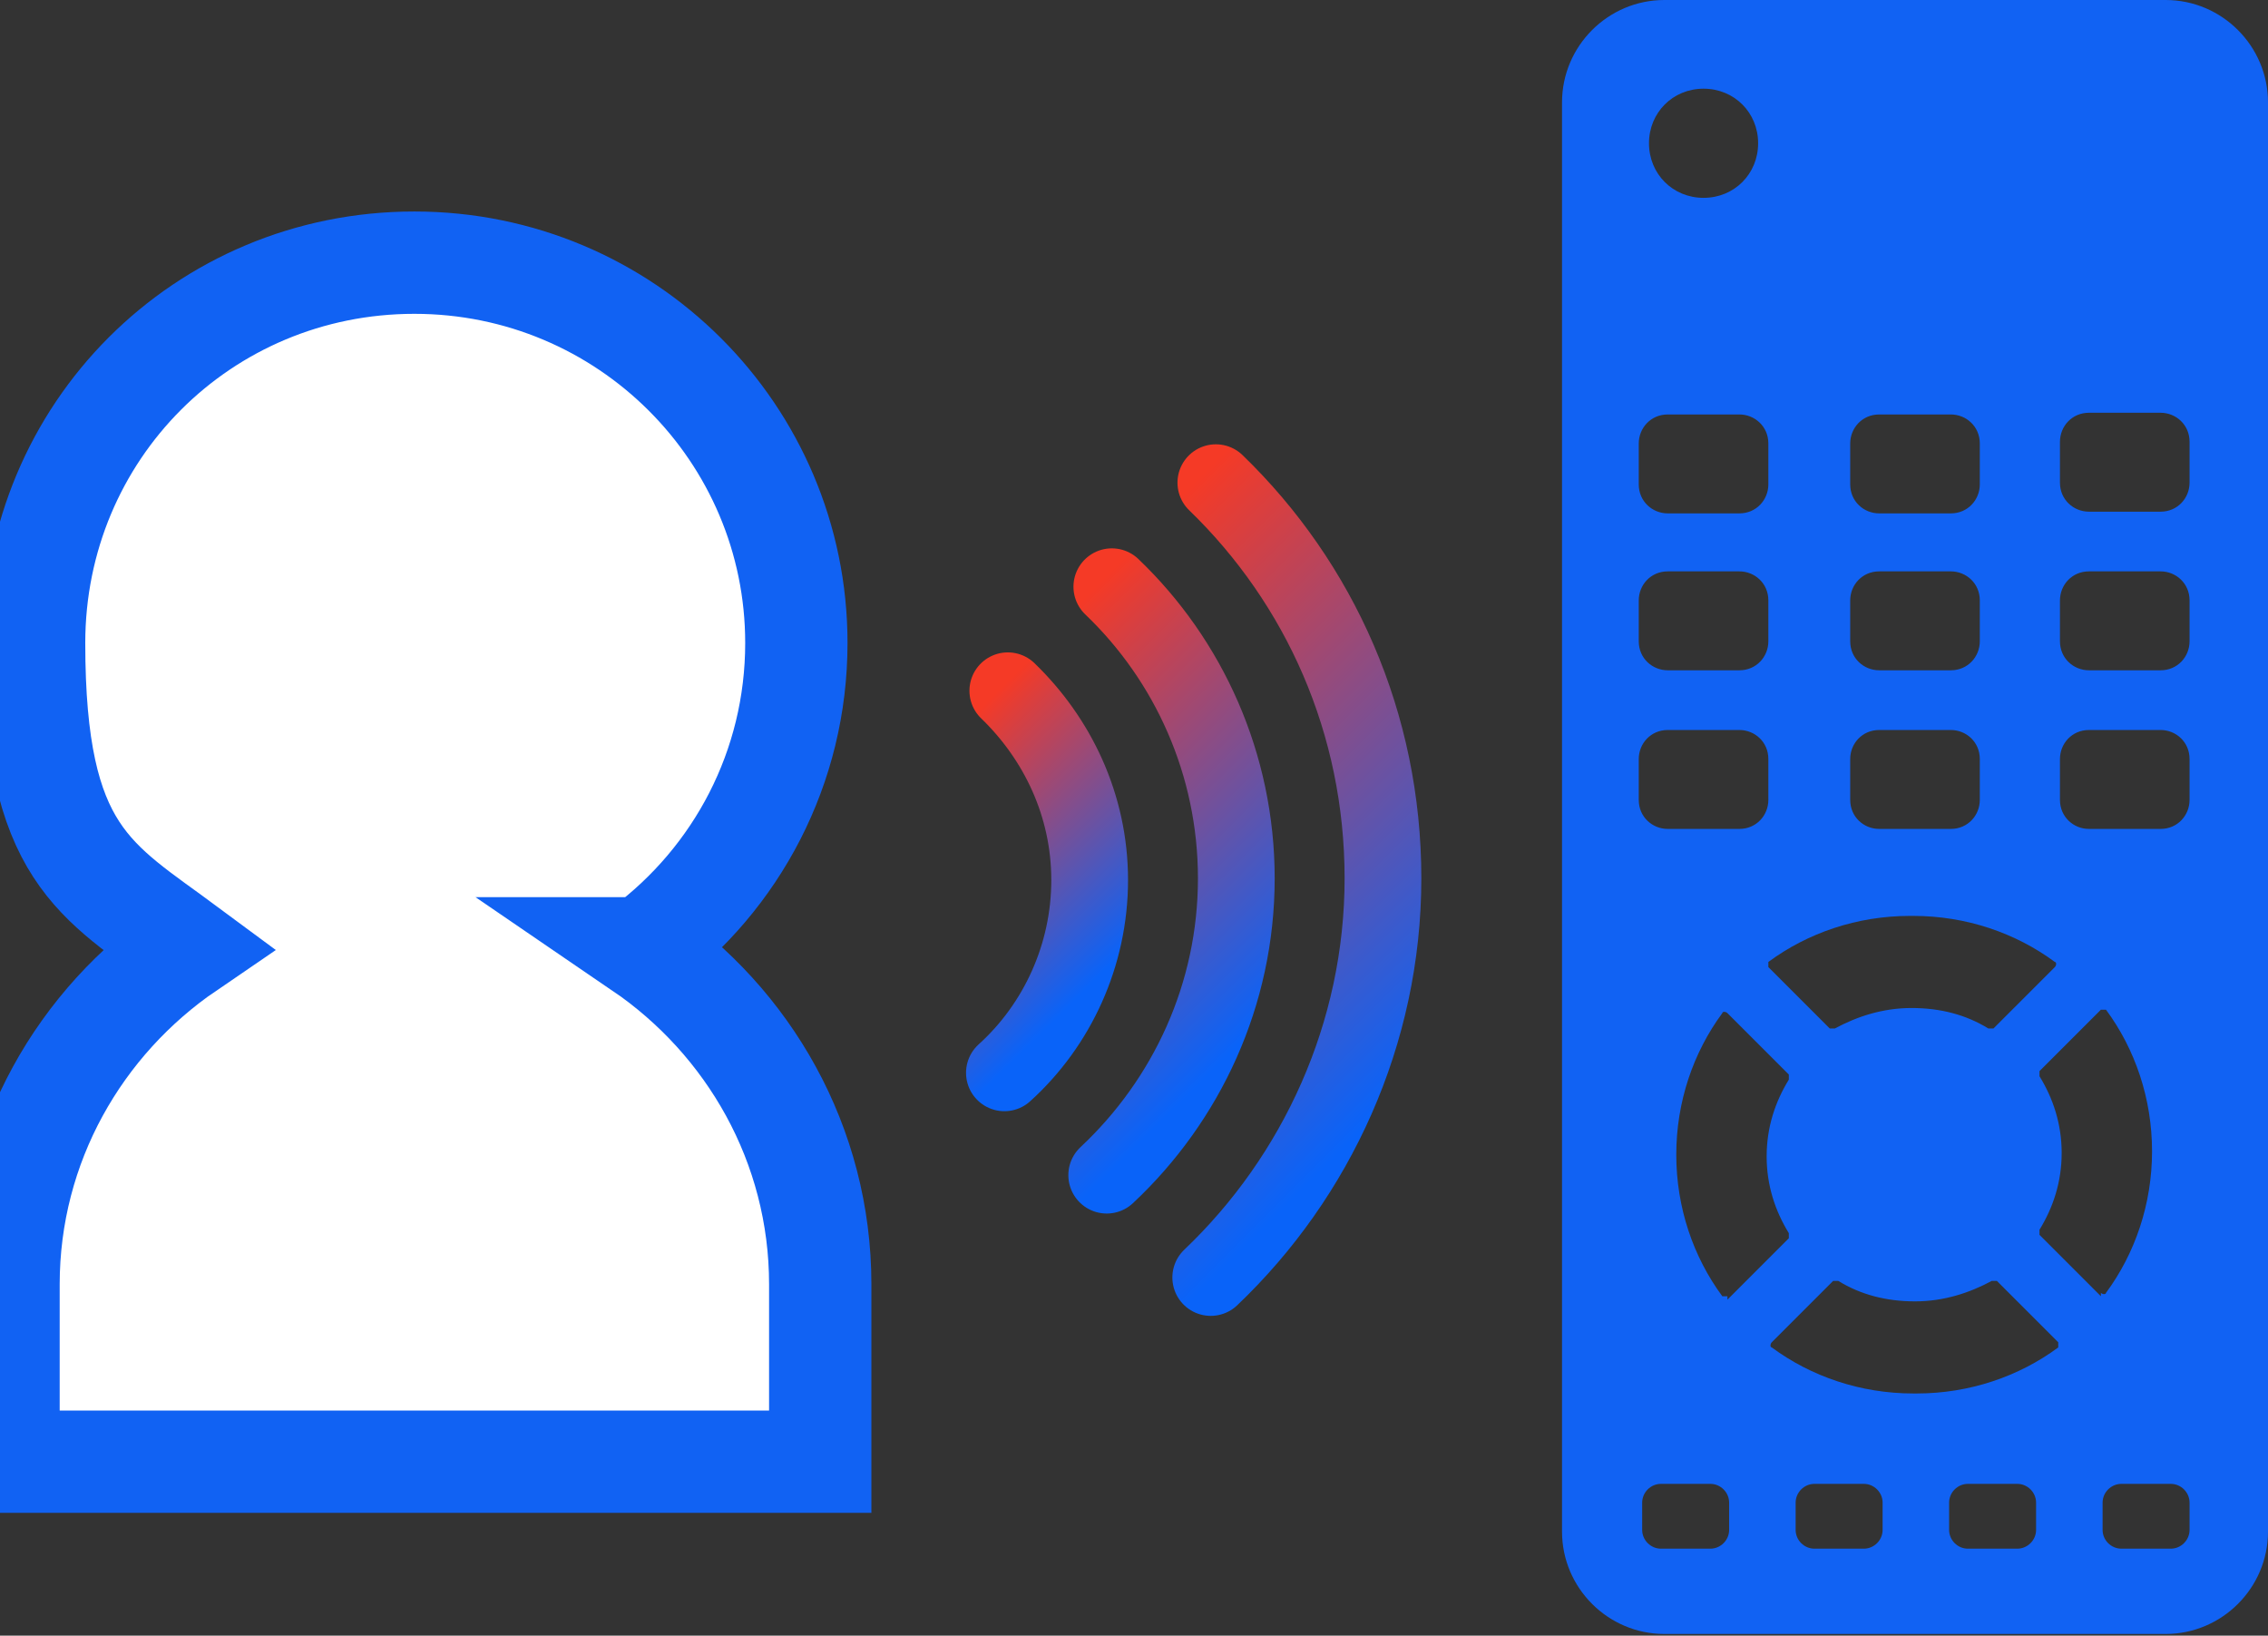
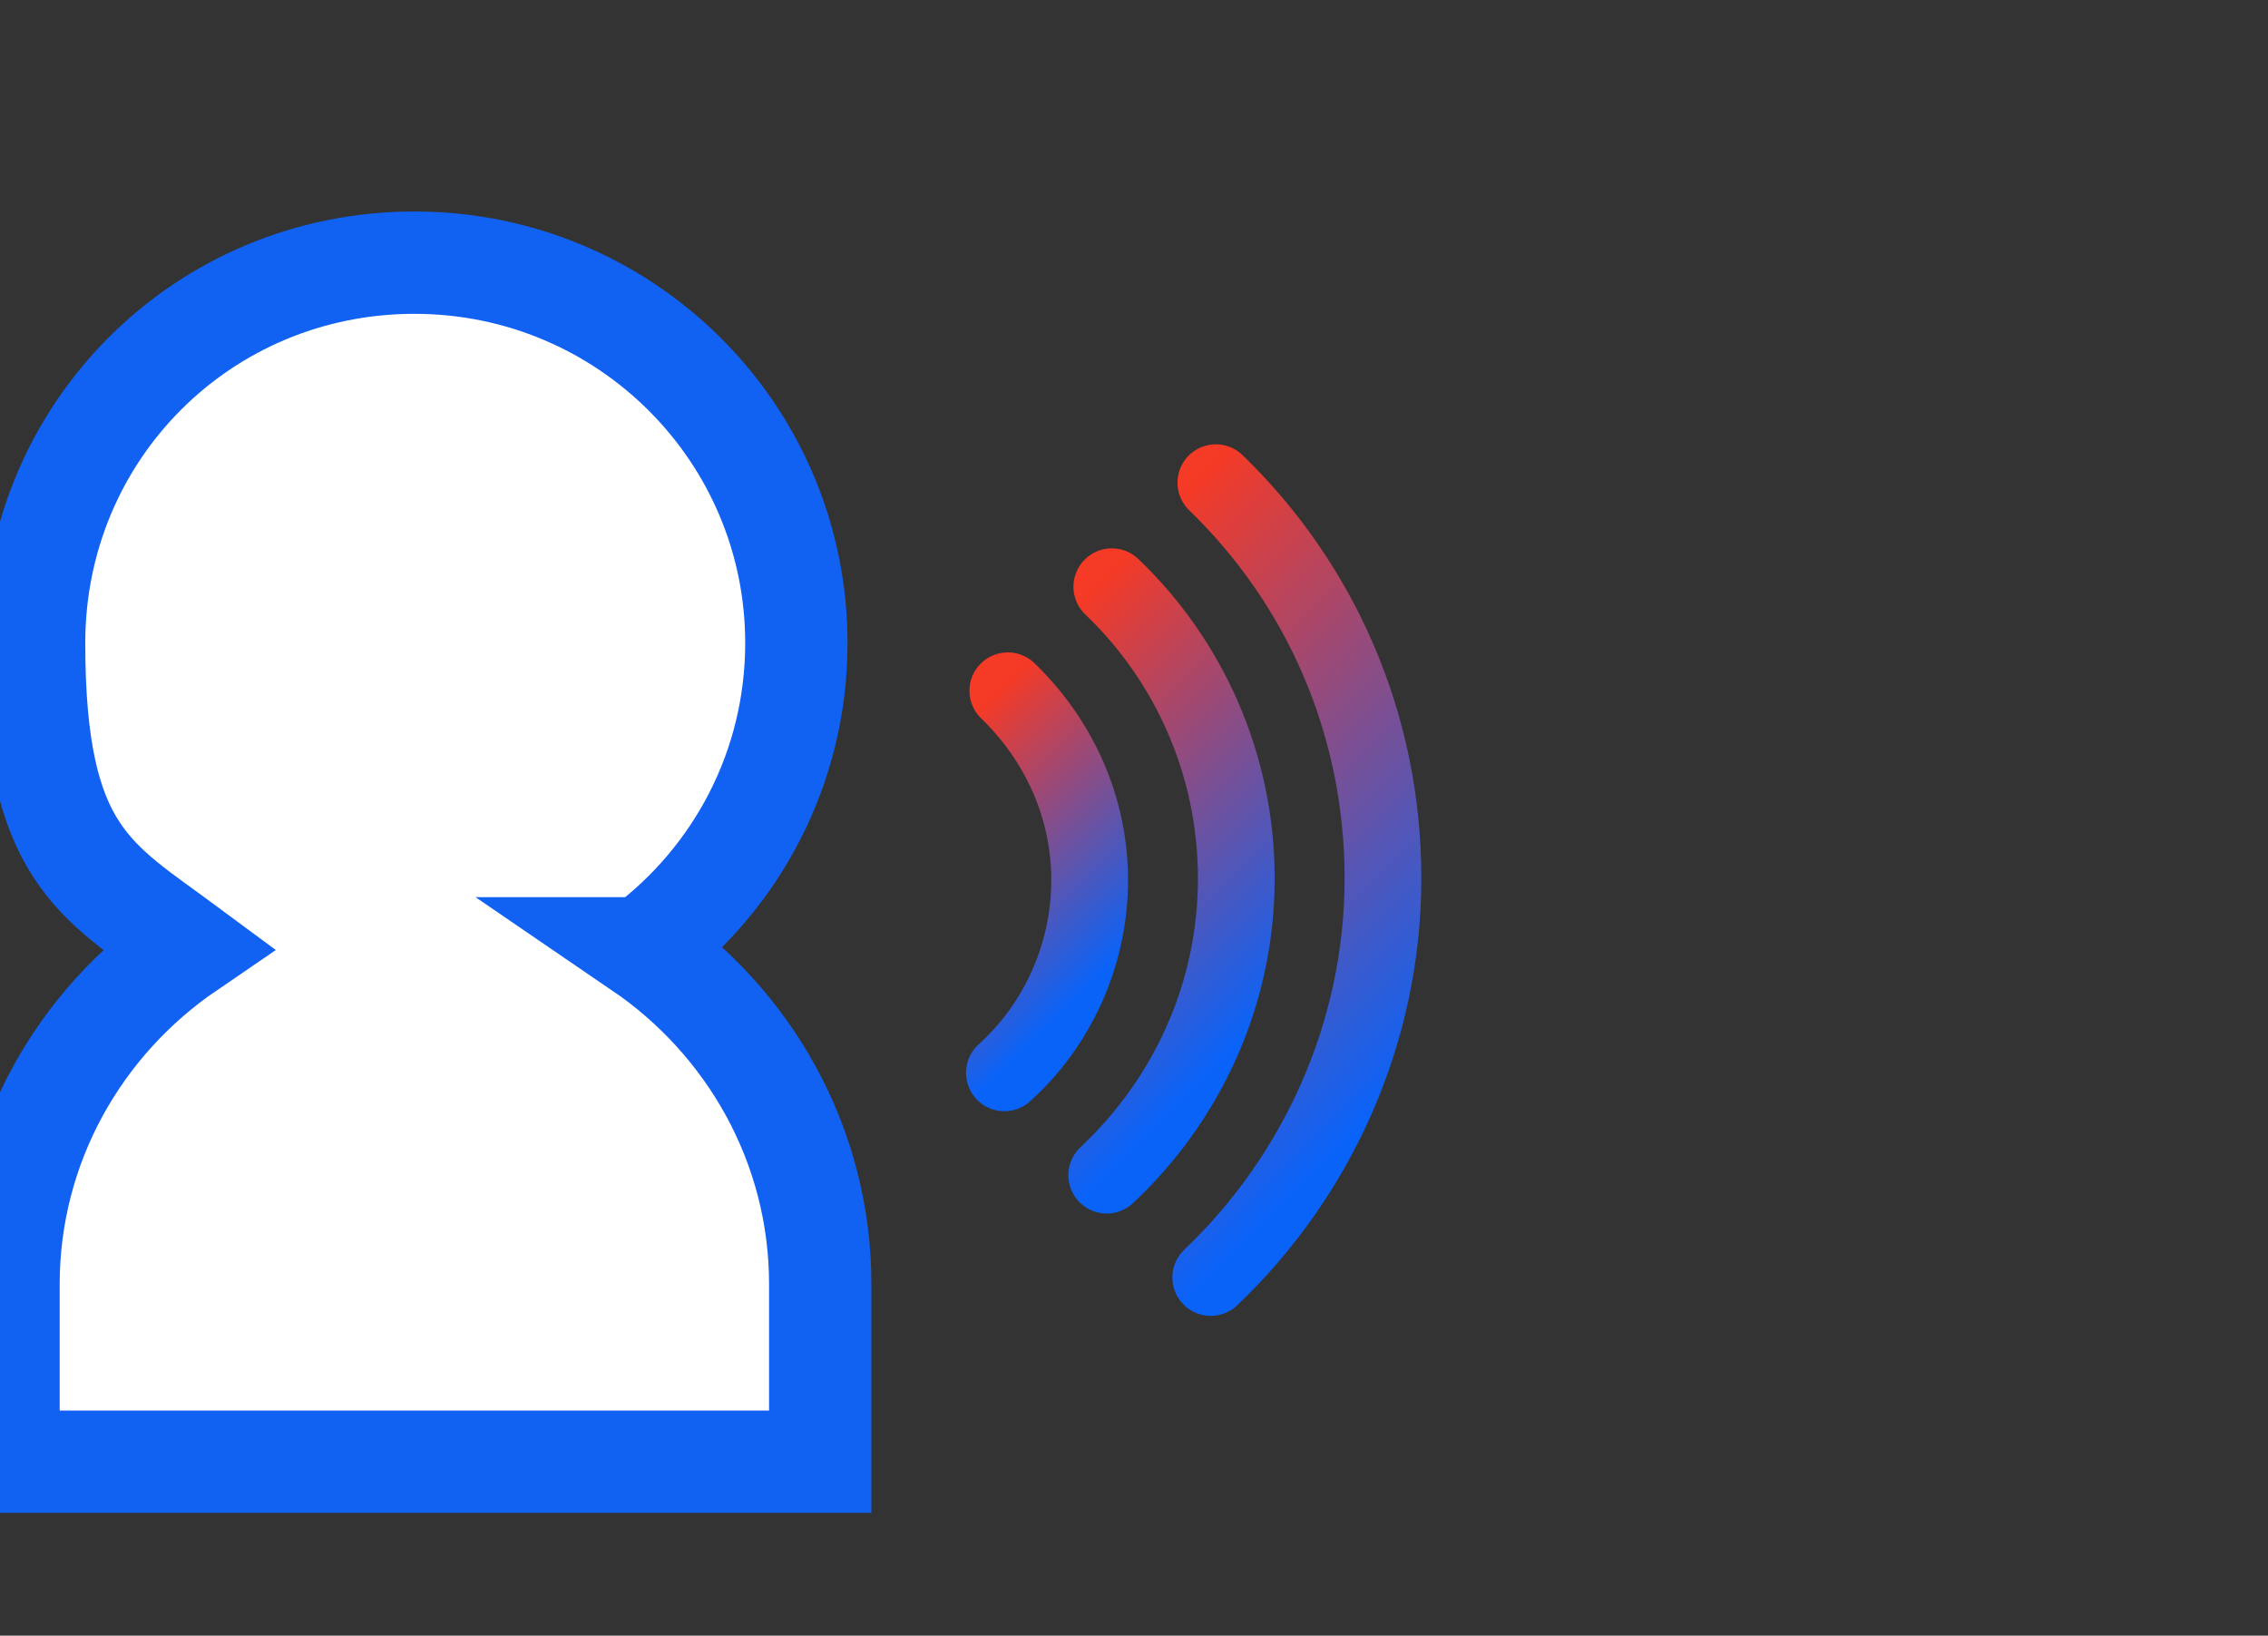
<svg xmlns="http://www.w3.org/2000/svg" id="_レイヤー_1" data-name="レイヤー_1" version="1.1" viewBox="0 0 133 95.9">
  <rect x="0" y="0" width="133" height="95.9" fill="#333333" stroke="none" />
  <defs>
    <style>
      .st0, .st1, .st2, .st3 {
        fill: none;
      }

      .st4 {
        mask: url(#mask);
      }

      .st5 {
        fill: #d9d9d9;
      }

      .st6 {
        fill: #fff;
        stroke: #1162f3;
        stroke-width: 6px;
      }

      .st7 {
        fill: #1162f3;
      }

      .st1 {
        stroke: url(#_名称未設定グラデーション_2);
      }

      .st1, .st2, .st3 {
        stroke-linecap: round;
        stroke-linejoin: round;
        stroke-width: 4.5px;
      }

      .st2 {
        stroke: url(#_名称未設定グラデーション_3);
      }

      .st8 {
        clip-path: url(#clippath);
      }

      .st3 {
        stroke: url(#_名称未設定グラデーション);
      }
    </style>
    <mask id="mask" x="-72.5" y="-66.1" width="280" height="228" maskUnits="userSpaceOnUse">
      <g id="mask0_2002_4562">
        <rect class="st5" x="-72.5" y="-66.1" width="280" height="228" />
      </g>
    </mask>
    <clipPath id="clippath">
      <rect class="st0" width="133" height="95.9" />
    </clipPath>
    <linearGradient id="_名称未設定グラデーション" data-name="名称未設定グラデーション" x1="58.9" y1="55.5" x2="82.8" y2="31.6" gradientTransform="translate(0 94.9) scale(1 -1)" gradientUnits="userSpaceOnUse">
      <stop offset="0" stop-color="#f53a26" />
      <stop offset="1" stop-color="#0963f9" />
    </linearGradient>
    <linearGradient id="_名称未設定グラデーション_2" data-name="名称未設定グラデーション 2" x1="56" y1="52.3" x2="73.6" y2="34.6" gradientTransform="translate(0 94.9) scale(1 -1)" gradientUnits="userSpaceOnUse">
      <stop offset="0" stop-color="#f53a26" />
      <stop offset="1" stop-color="#0963f9" />
    </linearGradient>
    <linearGradient id="_名称未設定グラデーション_3" data-name="名称未設定グラデーション 3" x1="53.2" y1="49.1" x2="64.5" y2="37.7" gradientTransform="translate(0 94.9) scale(1 -1)" gradientUnits="userSpaceOnUse">
      <stop offset="0" stop-color="#f53a26" />
      <stop offset="1" stop-color="#0963f9" />
    </linearGradient>
  </defs>
  <g class="st4">
    <g class="st8">
      <g>
-         <path class="st7" d="M127,0h-29.4c-3.3,0-6,2.7-6,6v83.8c0,3.3,2.7,6,6,6h29.4c3.3,0,6-2.7,6-6V6c0-3.3-2.7-6-6-6ZM108.5,26c0-.9.7-1.7,1.7-1.7h4.2c.9,0,1.7.7,1.7,1.7v2.4c0,.9-.7,1.7-1.7,1.7h-4.2c-.9,0-1.7-.7-1.7-1.7v-2.4ZM108.5,35.2c0-.9.7-1.7,1.7-1.7h4.2c.9,0,1.7.7,1.7,1.7v2.4c0,.9-.7,1.7-1.7,1.7h-4.2c-.9,0-1.7-.7-1.7-1.7v-2.4ZM108.5,44.5c0-.9.7-1.7,1.7-1.7h4.2c.9,0,1.7.7,1.7,1.7v2.4c0,.9-.7,1.7-1.7,1.7h-4.2c-.9,0-1.7-.7-1.7-1.7v-2.4ZM112.2,53.7c3.1,0,6,1,8.3,2.7.1,0,.1.2,0,.3l-3.6,3.6c0,0-.2,0-.3,0-1.3-.8-2.8-1.2-4.5-1.2s-3.2.5-4.5,1.2c0,0-.2,0-.3,0l-3.6-3.6c0,0,0-.3,0-.3,2.3-1.7,5.2-2.7,8.3-2.7h0ZM123.2,76l-3.6-3.6c0,0,0-.2,0-.3.8-1.3,1.3-2.8,1.3-4.5s-.5-3.2-1.3-4.5c0,0,0-.2,0-.3l3.6-3.6c0,0,.3,0,.3,0,1.7,2.3,2.7,5.2,2.7,8.3s-1,6-2.7,8.3c0,.1-.2.1-.3,0h0ZM101.3,76c0,0-.3,0-.3,0-1.7-2.3-2.7-5.2-2.7-8.3s1-6,2.7-8.3c0-.1.2-.1.3,0l3.6,3.6c0,0,0,.2,0,.3-.8,1.3-1.3,2.8-1.3,4.5s.5,3.2,1.3,4.5c0,0,0,.2,0,.3l-3.6,3.6h0ZM99.9,5.2c1.8,0,3.2,1.4,3.2,3.2s-1.4,3.2-3.2,3.2-3.2-1.4-3.2-3.2,1.4-3.2,3.2-3.2ZM96.1,26c0-.9.7-1.7,1.7-1.7h4.2c.9,0,1.7.7,1.7,1.7v2.4c0,.9-.7,1.7-1.7,1.7h-4.2c-.9,0-1.7-.7-1.7-1.7v-2.4ZM96.1,35.2c0-.9.7-1.7,1.7-1.7h4.2c.9,0,1.7.7,1.7,1.7v2.4c0,.9-.7,1.7-1.7,1.7h-4.2c-.9,0-1.7-.7-1.7-1.7v-2.4ZM96.1,44.5c0-.9.7-1.7,1.7-1.7h4.2c.9,0,1.7.7,1.7,1.7v2.4c0,.9-.7,1.7-1.7,1.7h-4.2c-.9,0-1.7-.7-1.7-1.7v-2.4ZM101.4,89.7c0,.6-.5,1.1-1.1,1.1h-2.9c-.6,0-1.1-.5-1.1-1.1v-1.6c0-.6.5-1.1,1.1-1.1h2.9c.6,0,1.1.5,1.1,1.1v1.6ZM110.4,89.7c0,.6-.5,1.1-1.1,1.1h-2.9c-.6,0-1.1-.5-1.1-1.1v-1.6c0-.6.5-1.1,1.1-1.1h2.9c.6,0,1.1.5,1.1,1.1v1.6ZM119.4,89.7c0,.6-.5,1.1-1.1,1.1h-2.9c-.6,0-1.1-.5-1.1-1.1v-1.6c0-.6.5-1.1,1.1-1.1h2.9c.6,0,1.1.5,1.1,1.1v1.6ZM112.2,81.7c-3.1,0-6-1-8.3-2.7-.1,0-.1-.2,0-.3l3.6-3.6c0,0,.2,0,.3,0,1.3.8,2.8,1.2,4.5,1.2s3.2-.5,4.5-1.2c0,0,.2,0,.3,0l3.6,3.6c0,0,0,.3,0,.3-2.3,1.7-5.2,2.7-8.3,2.7h0ZM128.4,89.7c0,.6-.5,1.1-1.1,1.1h-2.9c-.6,0-1.1-.5-1.1-1.1v-1.6c0-.6.5-1.1,1.1-1.1h2.9c.6,0,1.1.5,1.1,1.1v1.6ZM128.4,46.9c0,.9-.7,1.7-1.7,1.7h-4.2c-.9,0-1.7-.7-1.7-1.7v-2.4c0-.9.7-1.7,1.7-1.7h4.2c.9,0,1.7.7,1.7,1.7v2.4ZM128.4,37.6c0,.9-.7,1.7-1.7,1.7h-4.2c-.9,0-1.7-.7-1.7-1.7v-2.4c0-.9.7-1.7,1.7-1.7h4.2c.9,0,1.7.7,1.7,1.7v2.4ZM128.4,28.3c0,.9-.7,1.7-1.7,1.7h-4.2c-.9,0-1.7-.7-1.7-1.7v-2.4c0-.9.7-1.7,1.7-1.7h4.2c.9,0,1.7.7,1.7,1.7v2.4Z" />
        <path class="st6" d="M37.7,55.6c5.5-4.1,9-10.6,9-17.9,0-12.3-10-22.3-22.4-22.3S2,25.3,2,37.7s3.6,13.9,9,17.9c-6.3,4.3-10.5,11.5-10.5,19.7v7.4s0,3,0,3h47.6v-10.4c0-8.2-4.2-15.4-10.5-19.7Z" />
        <path class="st3" d="M71.3,28.3c6.1,5.9,9.8,14.1,9.8,23.2,0,9.1-3.9,17.5-10.1,23.4" />
        <path class="st1" d="M65.2,34.4c4.5,4.3,7.3,10.4,7.3,17.1,0,6.8-2.9,13-7.6,17.4" />
        <path class="st2" d="M59.1,40.5c2.9,2.8,4.8,6.7,4.8,11.1s-1.9,8.5-5,11.3" />
      </g>
    </g>
  </g>
</svg>